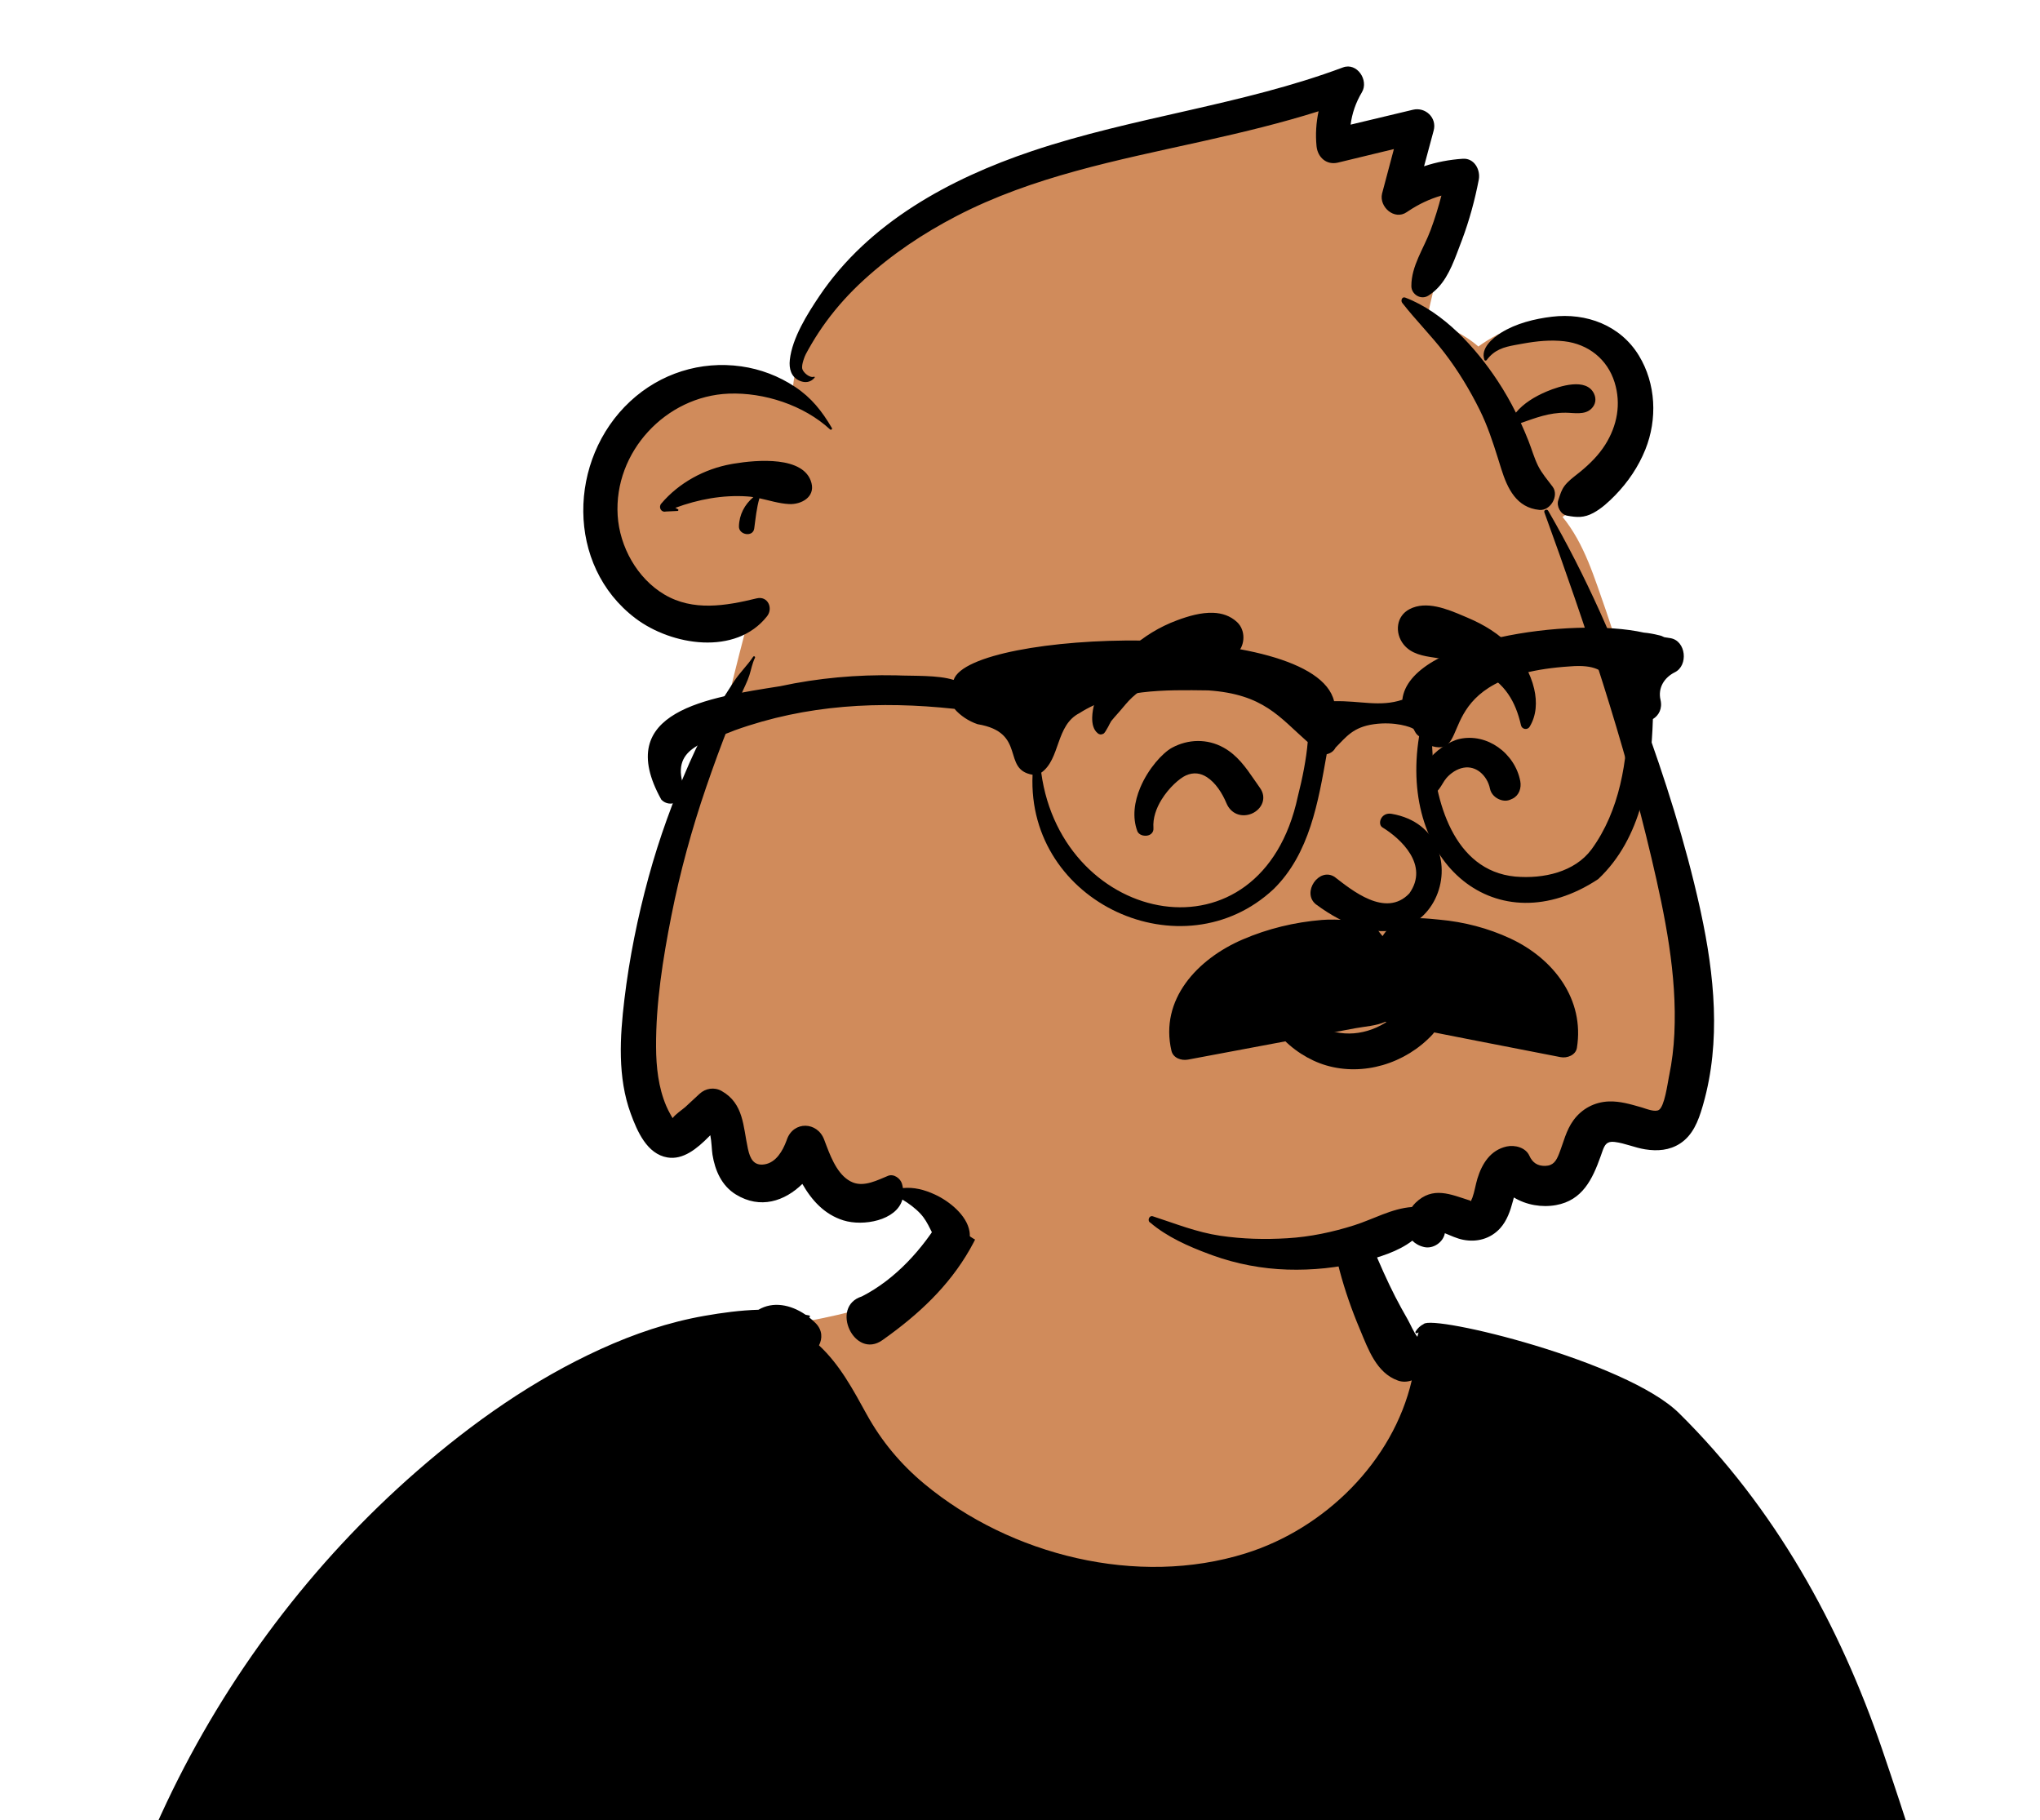
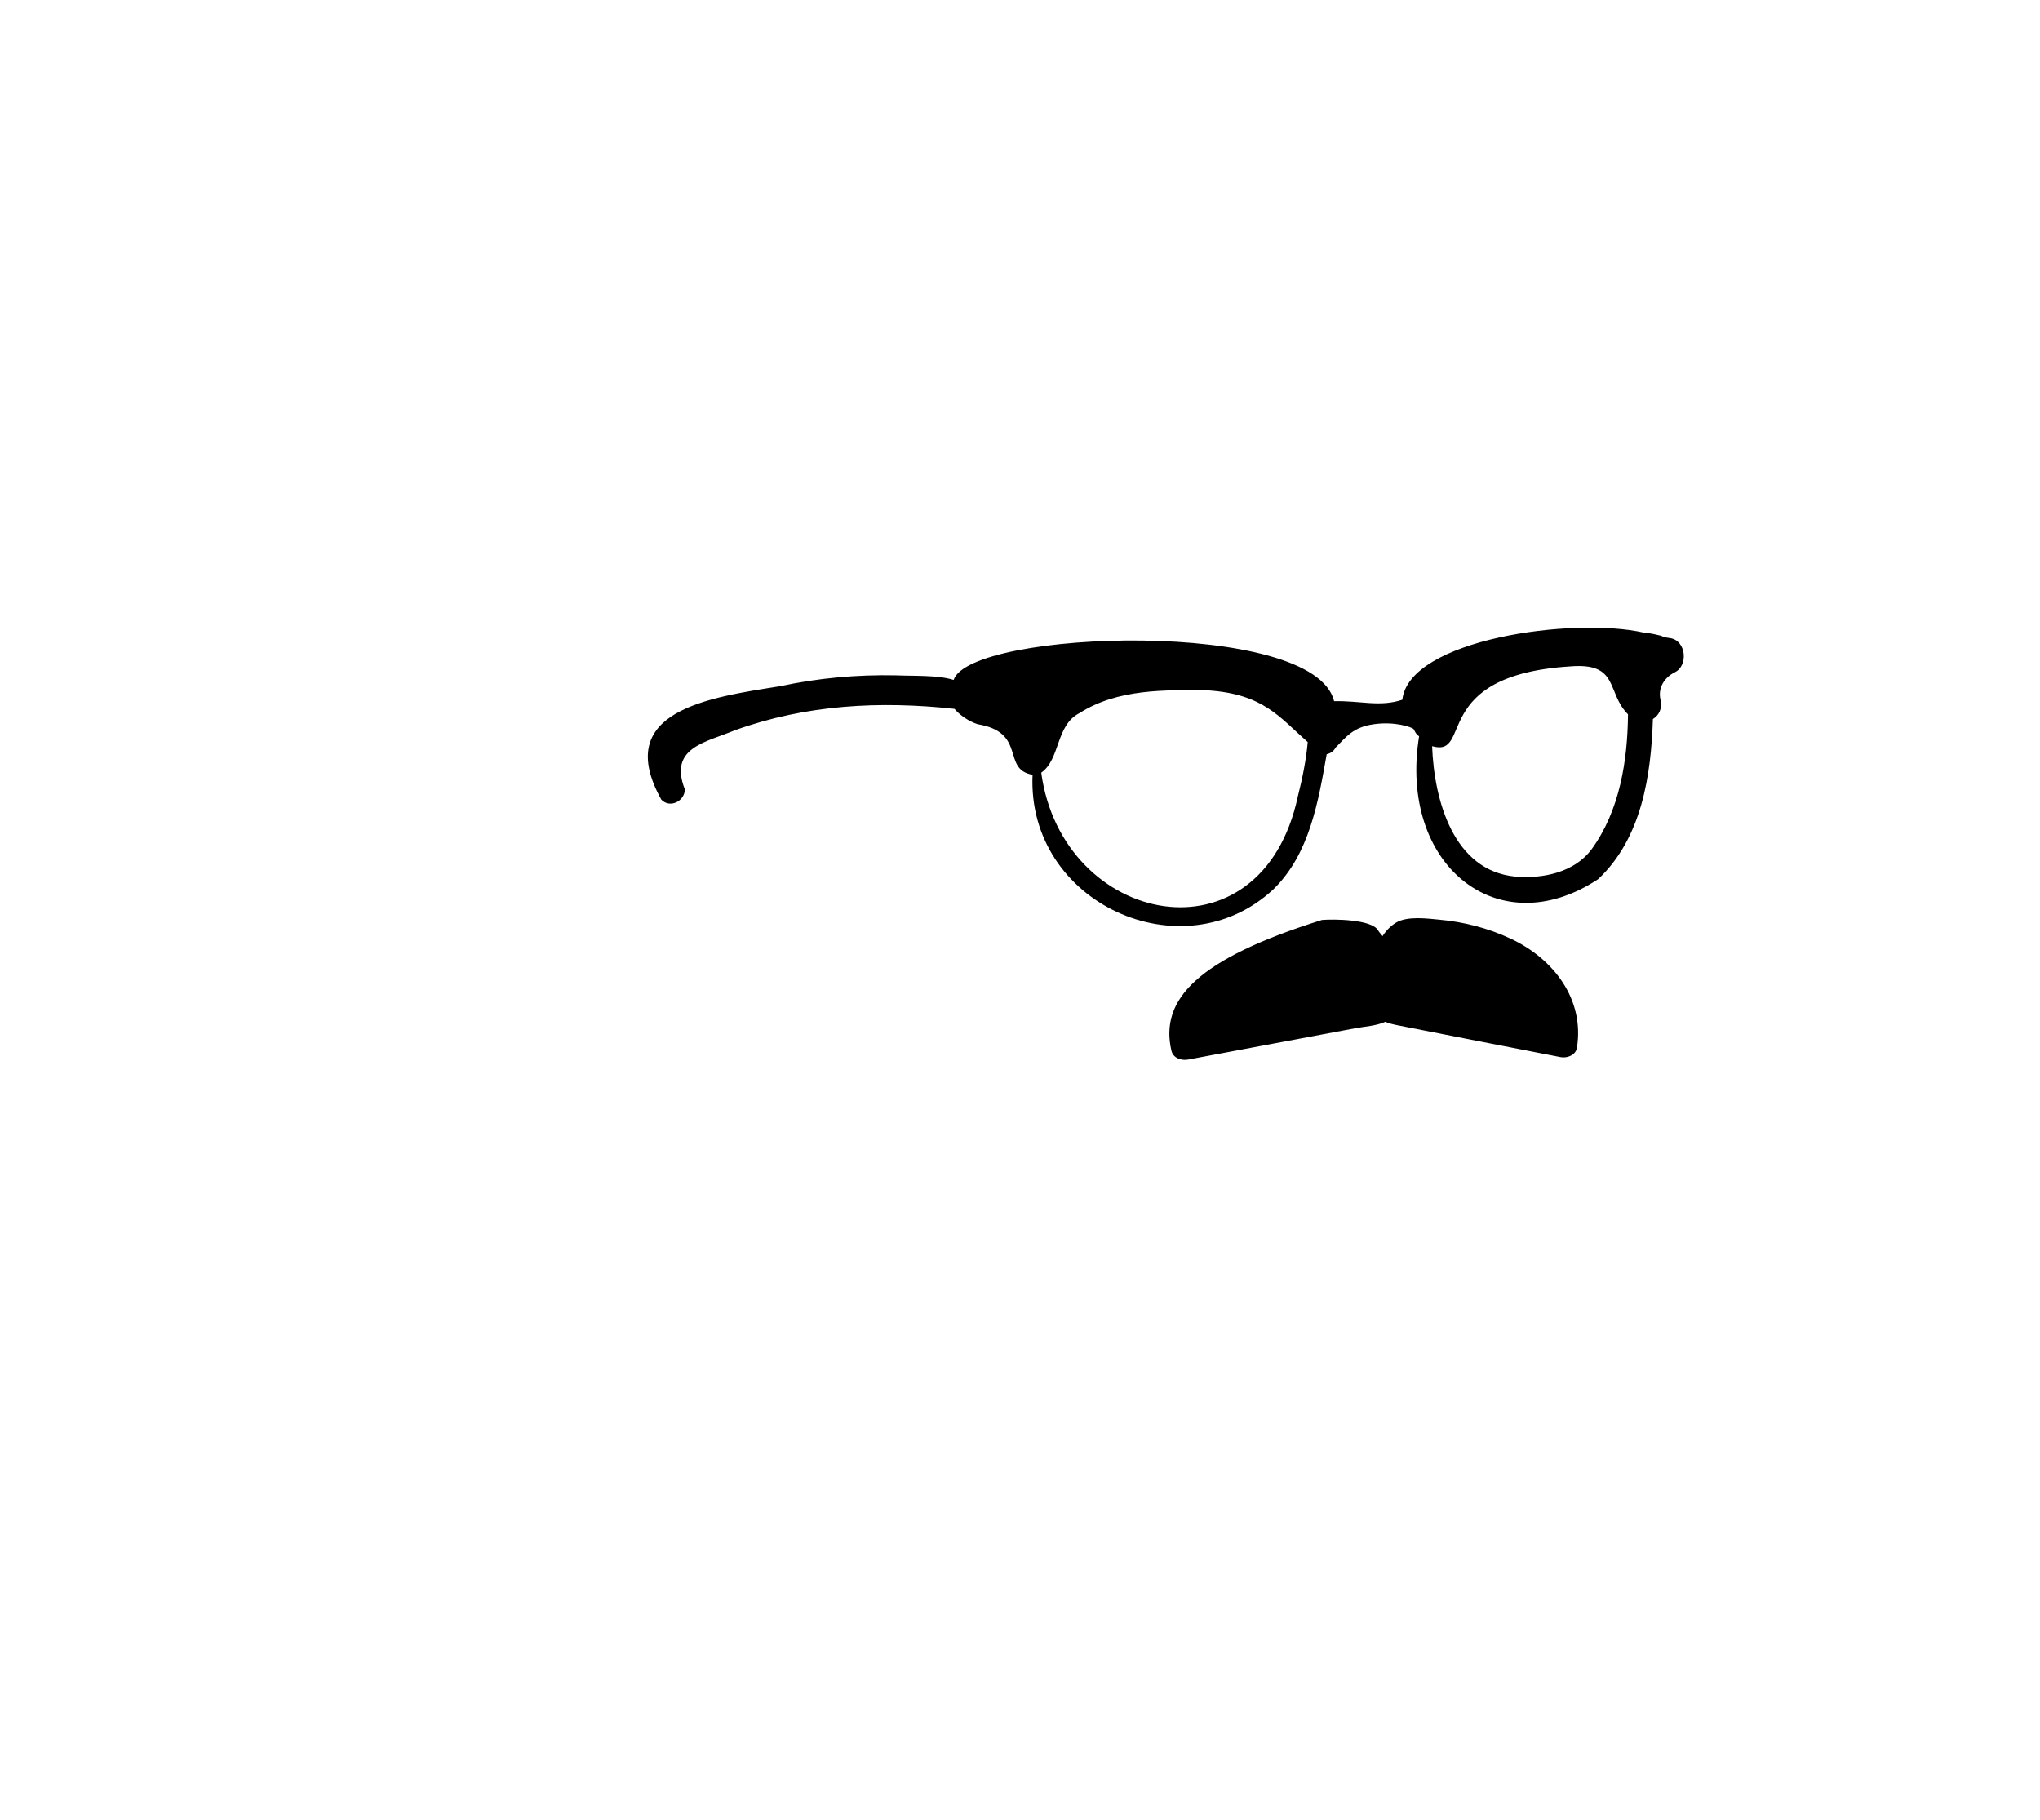
<svg xmlns="http://www.w3.org/2000/svg" width="102" height="91" viewBox="0 0 102 91" fill="none">
  <g clip-path="url(#clip0_54_37360)">
-     <path fill-rule="evenodd" clip-rule="evenodd" d="M6.202 100.878L95.13 107.939L95.224 108.543C96.714 118.249 97.466 124.834 97.482 128.297L97.482 128.403C97.482 131.838 98.536 137.3 100.644 144.79L100.775 145.251L6.078 145.416L4.961 122.872L6.202 100.878ZM58.85 52.503C62.466 52.682 66.11 54.232 66.391 55.223C67.018 57.429 68.026 66.876 71.342 68.327C74.657 69.778 81.734 68.455 83.758 71.921C85.781 75.386 92.427 89.514 92.427 92.806C92.427 95.001 70.77 95.763 27.457 95.092C28.01 77.415 30.315 68.123 34.373 67.215L34.735 67.135C40.603 65.853 44.11 65.812 46.111 63.746C48.154 61.637 48.525 58.017 49.372 55.223C49.839 53.683 54.413 52.284 58.85 52.503Z" fill="#D08B5B" />
-     <path fill-rule="evenodd" clip-rule="evenodd" d="M66.785 58.026C66.799 58.015 66.813 58.012 66.828 58.02C67.109 58.155 67.168 58.425 67.265 58.707C67.406 59.119 67.57 59.522 67.721 59.93C68.023 60.749 68.311 61.567 68.647 62.373C68.992 63.202 69.35 64.016 69.759 64.817C69.957 65.204 70.169 65.584 70.385 65.962C70.534 66.224 70.673 66.583 70.869 66.829C70.884 66.751 70.905 66.677 70.93 66.607C70.904 66.619 70.879 66.633 70.855 66.648C70.806 66.679 70.746 66.617 70.776 66.569C70.883 66.392 71.022 66.273 71.181 66.192C71.62 65.705 81.305 68.033 83.953 70.647C88.748 75.383 91.984 81.239 94.113 87.468C95.288 90.905 96.371 94.375 97.489 97.831C98.671 101.486 99.904 105.124 101.088 108.776C101.348 109.579 100.782 110.309 100.067 110.573C98.735 111.065 97.393 111.528 96.04 111.956C96.697 114.477 97.156 117.052 97.487 119.634C98.168 124.958 98.254 130.39 99.327 135.658C99.574 136.867 99.886 138.059 100.215 139.248L100.292 139.522C100.488 140.22 100.667 140.924 100.907 141.607C101.115 142.194 101.383 142.786 101.528 143.392C101.698 144.104 101.447 144.882 100.781 145.249C100.246 145.543 99.48 145.421 99.157 144.869C99.091 144.756 99.052 144.633 99.035 144.509C98.987 144.406 98.942 144.3 98.903 144.192C98.887 144.151 98.874 144.108 98.861 144.064L98.822 143.935C98.728 143.627 98.641 143.317 98.554 143.007C98.412 142.509 98.27 142.013 98.113 141.519L98.033 141.273C97.643 140.086 97.294 138.889 96.99 137.678C95.902 133.334 95.671 128.836 95.372 124.384L95.357 124.154C95.086 120.164 94.925 116.183 95.256 112.202L95.211 112.217V112.217L95.165 112.231C94.735 112.362 94.303 112.491 93.87 112.617C93.856 112.622 93.844 112.627 93.83 112.63C93.553 112.716 93.268 112.798 92.978 112.874L92.803 112.918L92.681 112.952L92.551 112.989C92.141 113.108 91.722 113.245 91.297 113.231C90.592 113.344 89.874 113.412 89.169 113.415C89.386 116.966 89.637 120.515 89.936 124.06C90.237 127.624 90.635 131.174 91.048 134.725C91.252 136.479 91.471 138.229 91.711 139.977C91.833 140.863 91.96 141.744 92.121 142.623C92.287 143.522 92.581 144.483 92.404 145.391C92.4 145.39 92.396 145.389 92.393 145.389C92.333 145.652 92.174 145.888 91.897 146.05C91.39 146.347 90.68 146.173 90.388 145.655C90.363 145.611 90.34 145.566 90.317 145.52C90.018 145.648 89.691 145.698 89.288 145.702L83.835 145.756V145.756C81.356 145.781 78.877 145.807 76.397 145.843C68.612 145.958 60.826 146.09 53.04 146.185L50.12 146.218C45.741 146.264 41.36 146.355 36.981 146.353C34.79 146.353 32.602 146.346 30.411 146.293C29.35 146.266 28.291 146.226 27.231 146.182L27.044 146.174C26.198 146.132 25.299 146.053 24.472 146.243C24.244 146.687 23.66 146.779 23.355 146.325C22.657 145.285 22.467 143.835 22.338 142.564L22.292 142.107C22.15 140.683 22.024 139.259 21.931 137.833C21.601 132.78 21.481 127.721 21.632 122.658C21.709 120.077 21.946 117.511 22.227 114.945C22.315 114.145 22.407 113.345 22.506 112.547L22.508 112.263C22.508 112.173 22.507 112.086 22.505 112.005L22.48 111.235C22.459 110.593 22.44 109.95 22.432 109.308L22.429 108.923L22.425 108.205C21.812 108.147 21.158 107.943 20.629 107.845C19.772 107.685 18.916 107.512 18.064 107.33C16.356 106.962 14.666 106.528 12.988 106.048L12.631 105.945C11.083 105.499 9.513 105.023 8.048 104.356C7.475 104.094 6.903 103.798 6.4 103.411C6.37 103.818 6.324 104.224 6.297 104.628C6.243 105.426 6.178 106.221 6.125 107.02L6.073 107.779C5.99 109.044 5.914 110.308 5.88 111.578C5.729 117.114 5.702 122.674 5.995 128.206C6.141 130.976 6.348 133.745 6.647 136.503C6.793 137.86 6.949 139.221 7.14 140.573C7.337 141.962 7.693 143.342 7.803 144.741C7.907 146.09 5.844 146.286 5.505 145.052C5.099 143.573 4.996 141.977 4.782 140.456L4.758 140.287C4.521 138.671 4.331 137.048 4.167 135.424C3.601 129.819 3.455 124.186 3.751 118.56C3.892 115.866 4.227 113.182 4.631 110.516L4.678 110.209C4.863 109.015 5.035 107.821 5.244 106.632L5.324 106.187C5.511 105.165 5.655 104.054 5.959 103.032L5.869 102.949C5.7 102.792 5.517 102.609 5.383 102.413C4.924 102.351 4.533 102.021 4.582 101.421C4.739 99.451 5.459 97.448 6.101 95.588C6.745 93.719 7.492 91.884 8.339 90.097C11.316 83.814 15.605 78.11 20.849 73.541C23.63 71.117 26.679 68.967 30.047 67.436C31.708 66.68 33.426 66.096 35.226 65.78C36.117 65.624 37.017 65.502 37.923 65.476C38.658 65.042 39.531 65.225 40.242 65.701L40.281 65.727H40.282L40.465 65.763V65.763C40.509 65.772 40.508 65.842 40.465 65.852C40.462 65.852 40.459 65.853 40.456 65.855C40.573 65.947 40.683 66.045 40.786 66.15C41.126 66.498 41.125 66.917 40.95 67.256C41.991 68.222 42.649 69.462 43.338 70.712C44.077 72.05 45.044 73.207 46.22 74.183C50.533 77.76 56.877 79.343 62.281 77.654C66.255 76.412 69.65 73.052 70.588 69.007C70.366 69.086 70.126 69.098 69.897 69.016C68.825 68.634 68.416 67.462 68.006 66.482L67.986 66.434C67.585 65.485 67.249 64.52 66.983 63.525C66.715 62.519 66.557 61.458 66.491 60.42C66.466 60.01 66.477 59.6 66.498 59.189L66.517 58.85C66.532 58.543 66.527 58.228 66.785 58.026ZM49.336 55.259C49.35 55.221 49.409 55.202 49.431 55.246C50.381 57.205 49.758 59.889 48.86 61.757C47.921 63.711 46.506 65.193 44.829 66.475C44.598 66.652 44.361 66.825 44.12 66.996C42.721 67.984 41.475 65.32 43.09 64.811C44.773 63.956 46.141 62.431 47.091 60.83C47.605 59.965 48.061 59.063 48.41 58.118C48.757 57.174 48.966 56.192 49.336 55.259Z" fill="black" />
-     <path fill-rule="evenodd" clip-rule="evenodd" d="M78.126 25.839C80.371 24.395 83.434 20.713 81.693 17.921C80.986 16.829 80.022 16.418 78.964 16.385C78.711 16.068 78.292 15.975 77.901 15.973L77.903 15.956C76.473 15.982 75.067 16.485 73.917 17.323C73.175 16.67 72.254 16.299 71.362 15.897C71.736 14.011 72.307 12.171 72.955 10.363C73.305 9.322 72.197 8.225 71.151 8.539C71.409 7.411 70.818 6.1 69.531 6.115C68.843 6.115 68.064 6.484 67.399 6.651C66.906 6.774 66.421 6.901 65.945 7.062C65.943 7.049 65.942 7.036 65.94 7.023C67.187 6.148 67.143 4.134 65.312 4.33C64.53 4.399 63.736 4.932 63.013 5.257C61.822 5.329 60.678 5.709 59.52 5.981C56.352 6.768 52.963 7.56 50.353 9.558C45.832 11.304 40.209 14.004 39.649 19.339C31.687 16.252 25.672 26.111 32.893 29.99C34.31 30.652 35.947 30.995 37.498 30.677C37.131 32.034 36.781 33.396 36.454 34.764C33.696 41.113 31.467 47.823 32.269 54.792C32.281 56.057 33.901 56.786 34.796 55.842C35.537 54.946 36.436 55.993 36.194 56.858C35.965 57.818 36.64 58.7 37.622 58.736C38.797 58.798 39.73 58.008 40.561 57.279C40.545 57.295 40.583 57.271 40.638 57.233C42.69 62.082 44.612 58.312 47.14 60.494C47.731 61.041 48.145 61.689 48.902 62.044C50.678 62.946 52.079 61.339 53.775 61.154C55.342 61.038 56.892 61.582 58.395 61.948C60.15 62.375 61.92 62.599 63.723 62.398C66.028 62.142 70.628 61.098 71.989 60.238C73.657 61.36 75.373 60.029 76.29 58.497C76.931 59.116 78.144 59.211 78.659 58.257C79.172 57.193 80.13 55.566 81.232 55.807C81.33 55.838 81.388 55.856 81.448 55.9C82.477 56.777 83.806 56.111 83.957 54.837C84.933 46.576 82.942 38.289 80.295 30.515C79.717 28.89 79.238 27.2 78.126 25.839Z" fill="#D08B5B" />
-     <path fill-rule="evenodd" clip-rule="evenodd" d="M77.218 25.611C77.177 25.497 77.352 25.431 77.409 25.531C79.301 28.79 80.814 32.252 82.107 35.789C83.252 38.92 84.267 42.111 84.991 45.367L85.04 45.592C85.72 48.734 86.056 52.059 85.163 55.194L85.12 55.343C84.915 56.04 84.643 56.748 84.008 57.163C83.475 57.511 82.872 57.554 82.258 57.457C81.741 57.376 81.248 57.15 80.73 57.087C80.339 57.04 80.237 57.228 80.123 57.545L80.029 57.813C79.623 58.948 79.126 60.005 77.802 60.244C77.088 60.373 76.313 60.239 75.695 59.863C75.687 59.887 75.68 59.911 75.674 59.934L75.645 60.046C75.516 60.532 75.349 61.025 75.007 61.403C74.528 61.929 73.842 62.116 73.15 61.976C72.835 61.913 72.54 61.77 72.242 61.65C72.169 62.091 71.664 62.45 71.203 62.341C70.953 62.282 70.76 62.168 70.617 62.022C69.903 62.573 68.941 62.855 68.108 63.069C66.901 63.379 65.617 63.506 64.373 63.468C63.109 63.431 61.824 63.187 60.636 62.758L60.451 62.69C59.426 62.311 58.347 61.832 57.517 61.123C57.352 61.042 57.448 60.742 57.645 60.805C58.773 61.171 59.825 61.6 61.008 61.776C62.125 61.942 63.247 61.969 64.373 61.901C65.514 61.832 66.621 61.598 67.71 61.253C68.658 60.953 69.591 60.411 70.598 60.34C70.65 60.267 70.707 60.197 70.773 60.133C71.644 59.285 72.526 59.709 73.505 60.018C73.538 60.028 73.547 60.045 73.547 60.062L73.559 60.045V60.045L73.567 60.034L73.561 60.041C73.52 60.088 73.602 59.916 73.616 59.881L73.618 59.878C73.73 59.57 73.774 59.239 73.869 58.925C74.096 58.178 74.521 57.493 75.334 57.314C75.736 57.226 76.283 57.36 76.469 57.777C76.622 58.119 76.873 58.293 77.259 58.284C77.662 58.275 77.81 58.039 77.95 57.684C78.178 57.107 78.302 56.507 78.677 55.997C79.098 55.425 79.729 55.09 80.441 55.063C80.99 55.042 81.527 55.202 82.049 55.351L82.097 55.365C82.336 55.44 82.761 55.609 82.948 55.484C83.227 55.298 83.371 54.21 83.451 53.803L83.457 53.777C83.6 53.084 83.684 52.385 83.718 51.677C83.859 48.718 83.251 45.775 82.578 42.911C81.189 37.005 79.289 31.308 77.218 25.611ZM37.657 32.833C37.695 32.776 37.777 32.825 37.748 32.886C37.611 33.166 37.562 33.461 37.47 33.753C37.368 34.077 37.196 34.391 37.067 34.705C36.86 35.213 36.659 35.725 36.456 36.235C36.048 37.262 35.669 38.304 35.31 39.349C34.589 41.447 33.999 43.605 33.568 45.782C33.145 47.922 32.79 50.158 32.803 52.345C32.809 53.339 32.918 54.363 33.312 55.287C33.373 55.432 33.446 55.574 33.523 55.711L33.569 55.794C33.576 55.805 33.583 55.817 33.59 55.828L33.632 55.897C33.757 55.714 34.115 55.472 34.263 55.344L34.283 55.325L34.977 54.682C35.279 54.402 35.715 54.334 36.08 54.539C37.191 55.162 37.155 56.319 37.392 57.41L37.403 57.458C37.506 57.916 37.685 58.297 38.233 58.207C38.805 58.113 39.136 57.531 39.322 57.03L39.346 56.963C39.677 56.03 40.864 56.068 41.205 56.963L41.333 57.302C41.598 57.998 41.959 58.837 42.643 59.112C43.218 59.343 43.877 58.997 44.4 58.782C44.688 58.664 45.024 58.91 45.1 59.181C45.121 59.254 45.135 59.324 45.146 59.393C45.693 59.34 46.216 59.471 46.754 59.72C47.458 60.045 48.343 60.748 48.475 61.563C48.632 62.526 47.519 62.98 46.945 62.209C46.584 61.724 46.453 61.134 46.02 60.673C45.767 60.402 45.451 60.167 45.12 59.967C44.823 61.016 43.161 61.318 42.17 61.008C41.219 60.71 40.589 60.007 40.118 59.185C39.237 60.048 38.016 60.465 36.792 59.713C36.083 59.277 35.752 58.515 35.624 57.724C35.586 57.486 35.584 57.094 35.515 56.751L35.449 56.818C34.851 57.424 34.156 57.994 33.373 57.863C32.346 57.692 31.858 56.546 31.538 55.673C30.871 53.86 30.994 51.843 31.22 49.96C31.467 47.898 31.881 45.856 32.428 43.853C32.962 41.9 33.653 40.005 34.467 38.151C34.881 37.207 35.359 36.285 35.873 35.391C36.131 34.942 36.412 34.506 36.695 34.072C36.986 33.624 37.365 33.271 37.657 32.833ZM31.504 20.069C33.012 18.666 35.029 18.027 37.063 18.315C38.023 18.451 38.937 18.799 39.747 19.336C40.569 19.88 41.102 20.554 41.594 21.397C41.628 21.455 41.55 21.511 41.503 21.467C40.191 20.256 38.205 19.61 36.441 19.678C33.295 19.799 30.688 22.588 30.883 25.767C30.98 27.332 31.858 28.913 33.215 29.718C34.654 30.572 36.291 30.289 37.833 29.913C38.39 29.777 38.67 30.404 38.353 30.807C36.789 32.795 33.574 32.276 31.769 30.908C28.281 28.266 28.4 22.956 31.504 20.069ZM36.568 23.2L36.702 23.177C37.827 22.99 40.223 22.776 40.575 24.152C40.755 24.853 40.06 25.23 39.452 25.199C38.951 25.173 38.465 25.016 37.971 24.909C37.828 25.401 37.78 25.916 37.711 26.422C37.651 26.866 36.938 26.745 36.947 26.319C36.959 25.725 37.234 25.221 37.667 24.852C37.566 24.837 37.464 24.823 37.362 24.817C36.132 24.734 34.916 24.963 33.767 25.386L33.888 25.454V25.454C33.946 25.474 33.922 25.552 33.864 25.544L33.292 25.572V25.572C33.053 25.628 32.912 25.355 33.062 25.177C33.948 24.132 35.226 23.44 36.568 23.2ZM77.598 15.833C79.316 15.626 81.023 16.261 81.945 17.776C82.801 19.181 82.875 20.96 82.268 22.471C81.923 23.328 81.403 24.098 80.758 24.76C80.439 25.087 80.073 25.424 79.669 25.641C79.199 25.893 78.849 25.871 78.352 25.778C78.033 25.719 77.812 25.307 77.914 25.005L77.99 24.776C78.073 24.53 78.151 24.347 78.378 24.115C78.577 23.913 78.814 23.749 79.032 23.568C79.501 23.18 79.937 22.747 80.263 22.229C80.859 21.281 81.066 20.192 80.729 19.112C80.368 17.952 79.412 17.201 78.215 17.061C77.534 16.981 76.844 17.053 76.173 17.172L75.764 17.246C75.194 17.352 74.728 17.475 74.335 17.999C74.302 18.043 74.237 18.039 74.218 17.984C74.021 17.414 74.624 16.906 75.05 16.637C75.791 16.169 76.737 15.936 77.598 15.833ZM70.11 15.139C70.026 15.032 70.098 14.814 70.262 14.877C72.176 15.605 73.788 17.378 74.891 19.054C75.225 19.561 75.525 20.087 75.795 20.628C76.181 20.158 76.757 19.818 77.297 19.587L77.356 19.562C77.978 19.303 79.324 18.86 79.705 19.689C79.827 19.956 79.778 20.23 79.563 20.437C79.231 20.757 78.701 20.636 78.287 20.632C77.449 20.625 76.784 20.89 76.043 21.148C76.178 21.442 76.306 21.741 76.425 22.043C76.587 22.454 76.706 22.887 76.902 23.284C77.089 23.661 77.382 23.998 77.632 24.332C77.969 24.783 77.518 25.546 76.968 25.491C75.829 25.379 75.376 24.436 75.062 23.437L74.891 22.89C74.635 22.074 74.371 21.274 73.987 20.497C73.492 19.498 72.902 18.523 72.223 17.639C71.557 16.773 70.781 15.999 70.11 15.139ZM67.147 3.371C67.855 3.107 68.449 4.017 68.097 4.609C67.787 5.13 67.603 5.667 67.531 6.231L70.649 5.486V5.486C71.269 5.338 71.856 5.887 71.684 6.524L71.203 8.312V8.312C71.825 8.103 72.475 7.98 73.144 7.936C73.717 7.899 74.033 8.492 73.939 8.982C73.742 10.004 73.469 11.008 73.105 11.982L72.839 12.684C72.526 13.501 72.161 14.325 71.407 14.785C71.043 15.007 70.57 14.72 70.568 14.303C70.564 13.293 71.186 12.431 71.531 11.5C71.741 10.935 71.919 10.36 72.07 9.778C71.485 9.944 70.934 10.207 70.414 10.554L70.336 10.606C69.721 11.029 68.949 10.342 69.102 9.683L69.108 9.66L69.695 7.452L66.9 8.128V8.128C66.324 8.267 65.882 7.864 65.827 7.308C65.769 6.718 65.807 6.131 65.929 5.562C64.082 6.145 62.197 6.599 60.306 7.022L60.022 7.086C55.873 8.009 51.632 8.825 47.825 10.802C46.144 11.674 44.602 12.708 43.2 13.986C42.507 14.617 41.873 15.312 41.318 16.068C41.058 16.423 40.815 16.79 40.591 17.17L40.413 17.479C40.327 17.628 40.244 17.781 40.193 17.942L40.167 18.022C40.126 18.158 40.081 18.336 40.119 18.456C40.173 18.627 40.483 18.909 40.702 18.832C40.732 18.821 40.747 18.86 40.73 18.881C40.537 19.113 40.265 19.155 39.989 19.038C39.552 18.853 39.443 18.43 39.491 17.988C39.611 16.896 40.369 15.691 40.969 14.8C43.439 11.127 47.502 8.929 51.602 7.552C56.698 5.84 62.101 5.256 67.147 3.371Z" fill="black" />
-     <path fill-rule="evenodd" clip-rule="evenodd" d="M69.136 53.245C68.221 53.51 67.24 53.533 66.308 53.26C65.463 53.012 64.595 52.466 63.972 51.743C63.42 51.101 63.062 50.321 63.076 49.489C63.078 49.394 63.111 49.314 63.164 49.253C63.22 49.186 63.299 49.141 63.383 49.121C63.47 49.101 63.561 49.108 63.639 49.143C63.71 49.175 63.77 49.23 63.808 49.309C63.904 49.435 63.999 49.559 64.094 49.679C64.863 50.629 65.608 51.338 66.764 51.593C67.391 51.731 68.017 51.669 68.592 51.459C69.208 51.233 69.764 50.837 70.2 50.329C70.397 50.1 70.629 50.006 70.856 50.005C71.114 50.003 71.369 50.123 71.561 50.314C71.749 50.502 71.876 50.758 71.887 51.025C71.897 51.26 71.821 51.505 71.617 51.724C70.946 52.444 70.077 52.972 69.136 53.245ZM69.108 41.354C70.046 41.923 71.474 43.252 70.465 44.665C69.278 45.91 67.57 44.482 66.728 43.836C65.947 43.336 65.07 44.623 65.794 45.207C71.879 49.713 74.348 41.503 69.582 40.684C69.058 40.593 68.863 41.177 69.108 41.354ZM60.34 38.847C60.039 38.654 59.685 38.588 59.292 38.767C58.985 38.906 58.447 39.371 58.072 39.983C57.816 40.402 57.634 40.893 57.672 41.404C57.681 41.523 57.637 41.61 57.568 41.675C57.513 41.726 57.434 41.764 57.341 41.775C57.263 41.785 57.174 41.776 57.103 41.754C56.967 41.712 56.894 41.623 56.867 41.551C56.605 40.854 56.718 40.077 57.012 39.376C57.408 38.429 58.129 37.636 58.601 37.38C59.409 36.943 60.362 36.923 61.17 37.369C61.859 37.748 62.29 38.361 62.718 38.985C62.809 39.118 62.899 39.249 62.992 39.379C63.18 39.638 63.198 39.895 63.126 40.116C63.046 40.36 62.841 40.567 62.585 40.675C62.348 40.774 62.074 40.788 61.831 40.686C61.626 40.599 61.437 40.431 61.318 40.144C61.117 39.662 60.783 39.13 60.34 38.847V38.847ZM75.64 39.92C75.434 40.027 75.272 40.06 75.043 39.991C74.917 39.953 74.792 39.88 74.694 39.782C74.597 39.685 74.527 39.565 74.5 39.431C74.433 39.1 74.252 38.791 73.994 38.589C73.774 38.417 73.496 38.325 73.188 38.377C72.855 38.432 72.538 38.646 72.32 38.897C72.247 38.982 72.19 39.077 72.132 39.172C72.025 39.35 71.92 39.515 71.772 39.645C71.716 39.695 71.631 39.729 71.549 39.729C71.515 39.729 71.481 39.724 71.449 39.714C71.118 39.381 71.054 39.129 71.065 38.879C71.076 38.617 71.18 38.351 71.347 38.104C71.739 37.522 72.483 37.046 72.985 36.938C73.673 36.79 74.356 36.968 74.903 37.352C75.466 37.747 75.884 38.361 76.014 39.052C76.046 39.219 76.032 39.398 75.969 39.554C75.907 39.707 75.799 39.837 75.64 39.92ZM61.857 32.65C61.445 33.052 60.956 33.115 60.462 33.17C60.187 33.201 59.968 33.226 59.752 33.275C59.16 33.409 58.574 33.61 58.039 33.901C57.48 34.204 56.871 34.57 56.433 35.039C56.329 35.151 56.231 35.268 56.132 35.385C56.042 35.492 55.956 35.595 55.865 35.694C55.761 35.808 55.661 35.928 55.562 36.047C55.501 36.148 55.489 36.172 55.477 36.198C55.459 36.237 55.437 36.28 55.412 36.327C55.379 36.39 55.339 36.46 55.298 36.523C55.229 36.639 55.192 36.67 55.16 36.685C55.108 36.708 55.057 36.72 55.009 36.714C54.963 36.708 54.92 36.686 54.878 36.65C54.666 36.471 54.603 36.177 54.61 35.865C54.62 35.392 54.794 34.868 54.955 34.546C55.329 33.797 55.848 33.019 56.472 32.461C57.184 31.823 57.963 31.34 58.858 31.008C59.413 30.801 60.057 30.611 60.663 30.635C61.099 30.652 61.515 30.782 61.859 31.105C62.07 31.304 62.171 31.587 62.171 31.869C62.171 32.157 62.066 32.447 61.857 32.65ZM76.48 36.333C76.454 36.376 76.418 36.405 76.377 36.423C76.335 36.442 76.288 36.447 76.242 36.439C76.197 36.432 76.154 36.411 76.12 36.38C76.087 36.35 76.062 36.31 76.051 36.261C75.777 35.058 75.245 34.162 74.11 33.585C73.551 33.301 72.909 33.12 72.301 32.977C72.124 32.935 71.937 32.908 71.749 32.88C71.16 32.794 70.566 32.696 70.182 32.219C69.951 31.932 69.854 31.565 69.909 31.23C69.96 30.913 70.145 30.624 70.481 30.45C71.316 30.018 72.355 30.442 73.198 30.803C73.261 30.83 73.323 30.856 73.383 30.882C74.208 31.23 74.96 31.69 75.579 32.347C76.07 32.869 76.525 33.641 76.708 34.434C76.861 35.094 76.825 35.768 76.48 36.333Z" fill="black" />
-     <path fill-rule="evenodd" clip-rule="evenodd" d="M75.531 46.923C74.408 46.398 73.2 46.085 71.96 45.974C71.423 45.926 70.37 45.775 69.799 46.125C69.532 46.289 69.307 46.517 69.128 46.797C69.058 46.701 68.966 46.618 68.908 46.514C68.596 45.953 66.678 45.941 66.099 45.989C64.727 46.102 63.39 46.424 62.132 46.966C59.873 47.939 57.975 49.961 58.572 52.528C58.656 52.892 59.064 53.033 59.399 52.971C61.66 52.547 63.922 52.123 66.183 51.699C66.708 51.6 67.233 51.502 67.758 51.404C68.233 51.315 68.815 51.286 69.265 51.081C69.447 51.159 69.648 51.208 69.864 51.251C72.585 51.791 75.309 52.316 78.031 52.848C78.358 52.912 78.786 52.746 78.845 52.385C79.235 49.971 77.698 47.937 75.531 46.923" fill="black" />
+     <path fill-rule="evenodd" clip-rule="evenodd" d="M75.531 46.923C74.408 46.398 73.2 46.085 71.96 45.974C71.423 45.926 70.37 45.775 69.799 46.125C69.532 46.289 69.307 46.517 69.128 46.797C69.058 46.701 68.966 46.618 68.908 46.514C68.596 45.953 66.678 45.941 66.099 45.989C59.873 47.939 57.975 49.961 58.572 52.528C58.656 52.892 59.064 53.033 59.399 52.971C61.66 52.547 63.922 52.123 66.183 51.699C66.708 51.6 67.233 51.502 67.758 51.404C68.233 51.315 68.815 51.286 69.265 51.081C69.447 51.159 69.648 51.208 69.864 51.251C72.585 51.791 75.309 52.316 78.031 52.848C78.358 52.912 78.786 52.746 78.845 52.385C79.235 49.971 77.698 47.937 75.531 46.923" fill="black" />
    <path fill-rule="evenodd" clip-rule="evenodd" d="M79.573 42.465C78.737 43.587 77.188 43.945 75.759 43.821C72.677 43.525 71.707 40.024 71.606 37.303C73.672 37.885 71.431 33.767 78.496 33.314C80.986 33.106 80.3 34.611 81.4 35.71C81.377 38.016 80.993 40.523 79.573 42.465M64.892 39.814C63.072 48.336 53.108 46.309 52.062 38.627C53.028 37.944 52.774 36.26 53.974 35.649C55.877 34.433 58.256 34.485 60.417 34.514C63.18 34.704 63.967 35.848 65.386 37.097C65.317 37.931 65.121 38.919 64.892 39.814M83.52 31.902C83.418 31.885 83.315 31.869 83.213 31.854C83.133 31.809 83.04 31.774 82.931 31.753C82.682 31.69 82.435 31.647 82.188 31.624C78.647 30.827 70.454 31.959 70.116 34.981C68.988 35.358 68.012 35.021 66.705 35.054C65.71 30.895 48.509 31.482 47.682 33.99C47.679 33.989 47.676 33.988 47.672 33.987C46.877 33.741 45.706 33.8 44.796 33.761C42.853 33.721 40.908 33.894 39.008 34.304C35.449 34.869 30.591 35.532 33.067 39.976C33.067 39.977 33.068 39.978 33.068 39.979L33.069 39.978C33.495 40.416 34.219 40.064 34.246 39.472C33.414 37.366 35.294 37.113 36.74 36.508C40.338 35.215 44.002 35.036 47.724 35.436C48.004 35.765 48.429 36.053 48.878 36.203C51.366 36.616 50.055 38.462 51.628 38.731C51.339 45.166 59.151 48.679 63.678 44.449C65.485 42.681 65.916 40.064 66.335 37.704C66.556 37.654 66.697 37.533 66.779 37.373C67.312 36.841 67.647 36.349 68.701 36.203C69.754 36.057 70.566 36.35 70.675 36.44C70.703 36.496 70.733 36.552 70.767 36.608C70.815 36.691 70.881 36.757 70.955 36.809C69.915 43.218 74.889 47.27 79.911 43.947C82.093 41.894 82.554 38.751 82.645 35.946C82.941 35.767 83.128 35.422 83.026 34.987C82.885 34.387 83.216 33.868 83.743 33.607C84.427 33.269 84.306 32.032 83.52 31.902" fill="black" />
  </g>
  <defs>
    <clipPath id="clip0_54_37360">
      <rect width="102" height="91" fill="white" />
    </clipPath>
  </defs>
</svg>